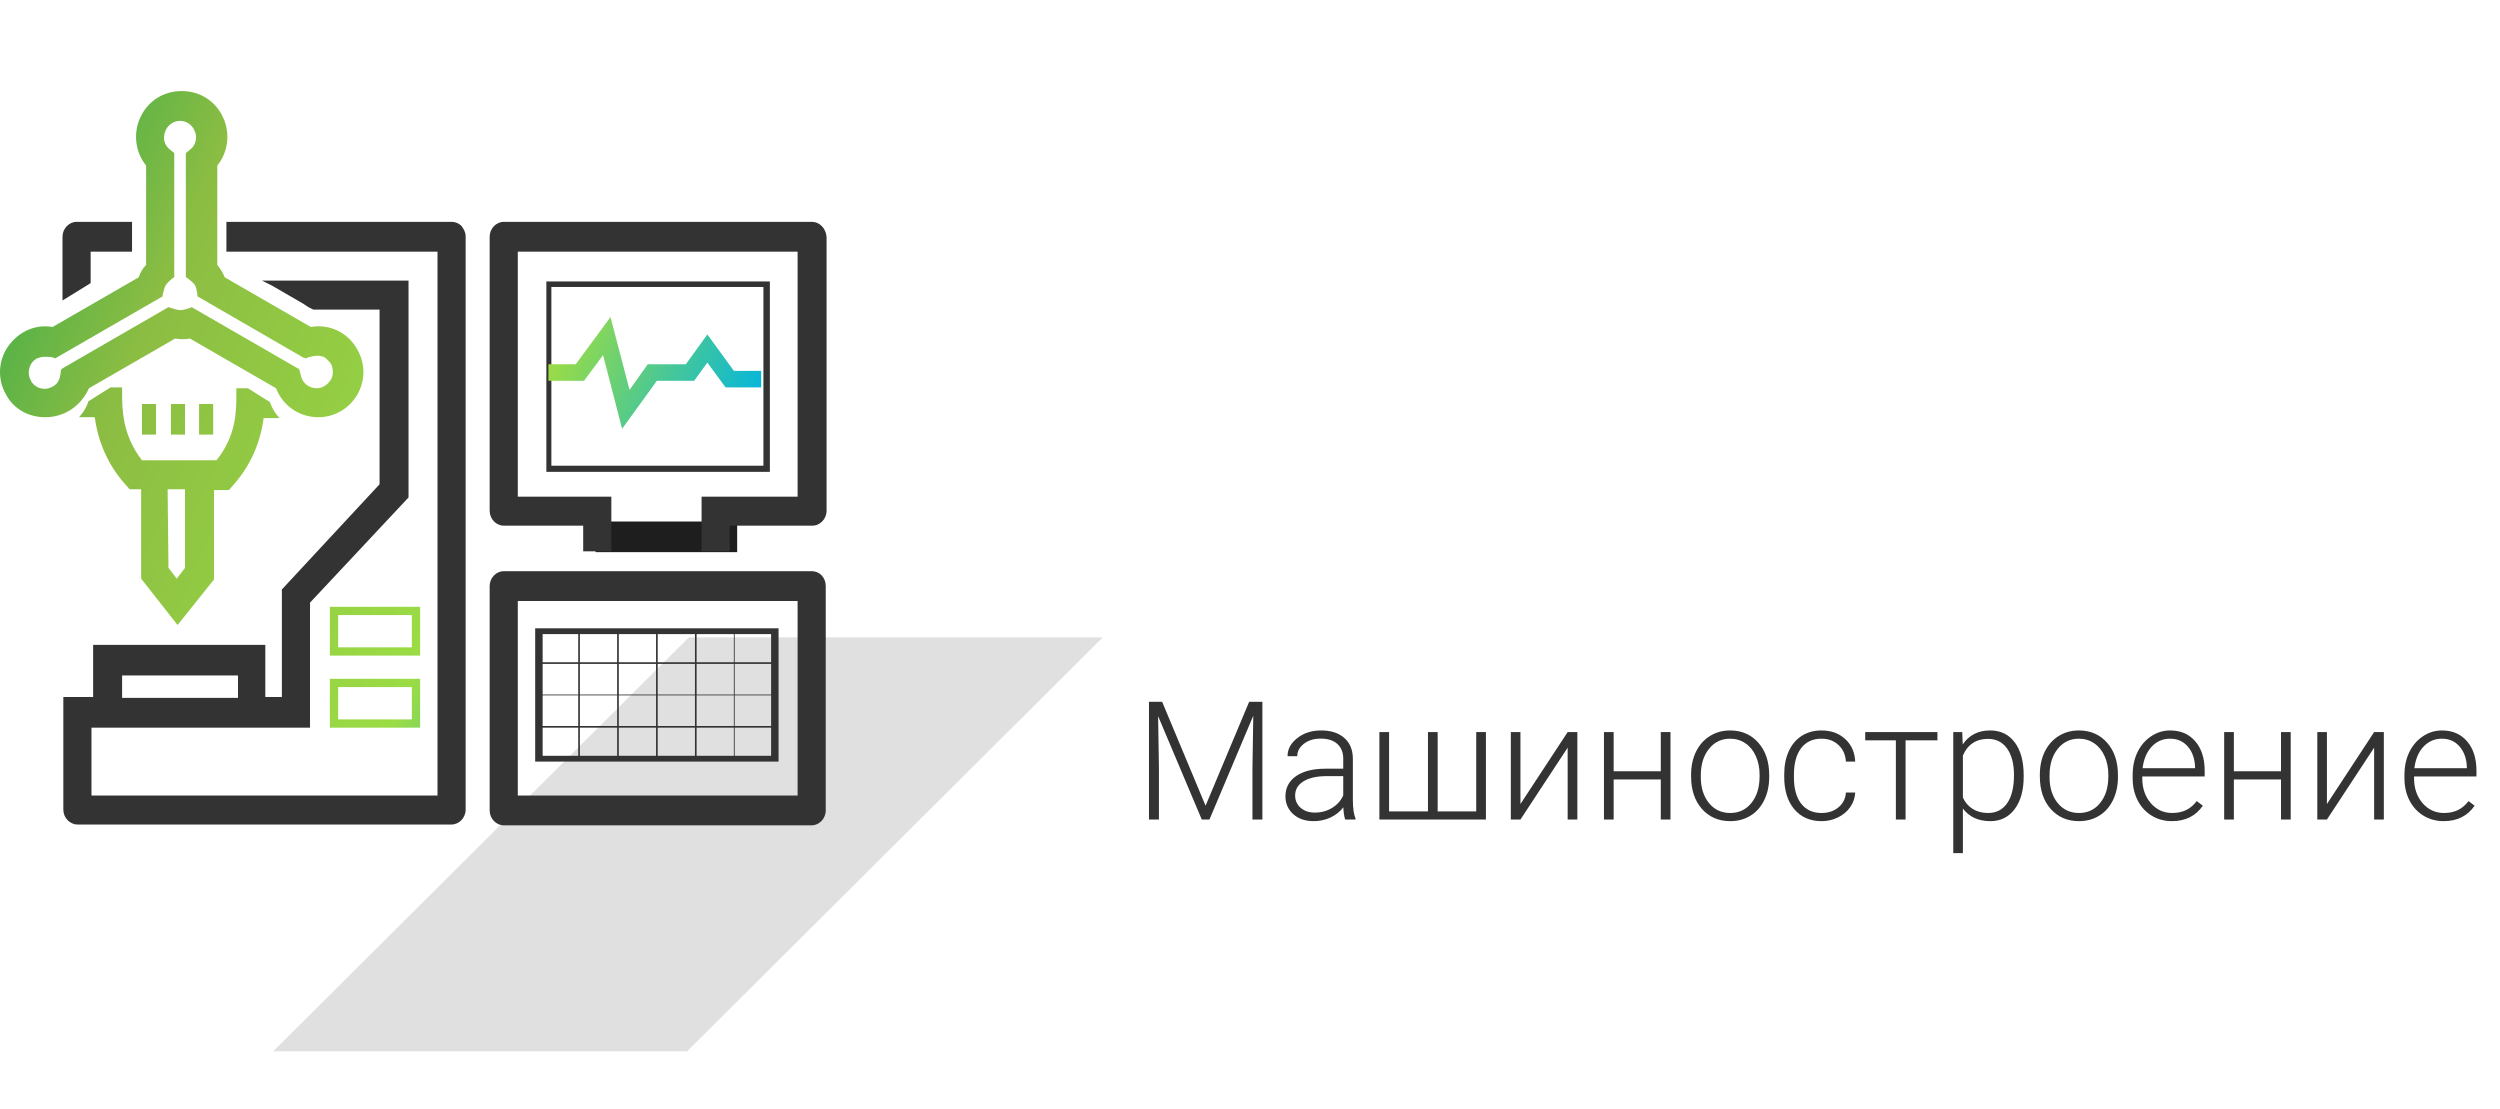
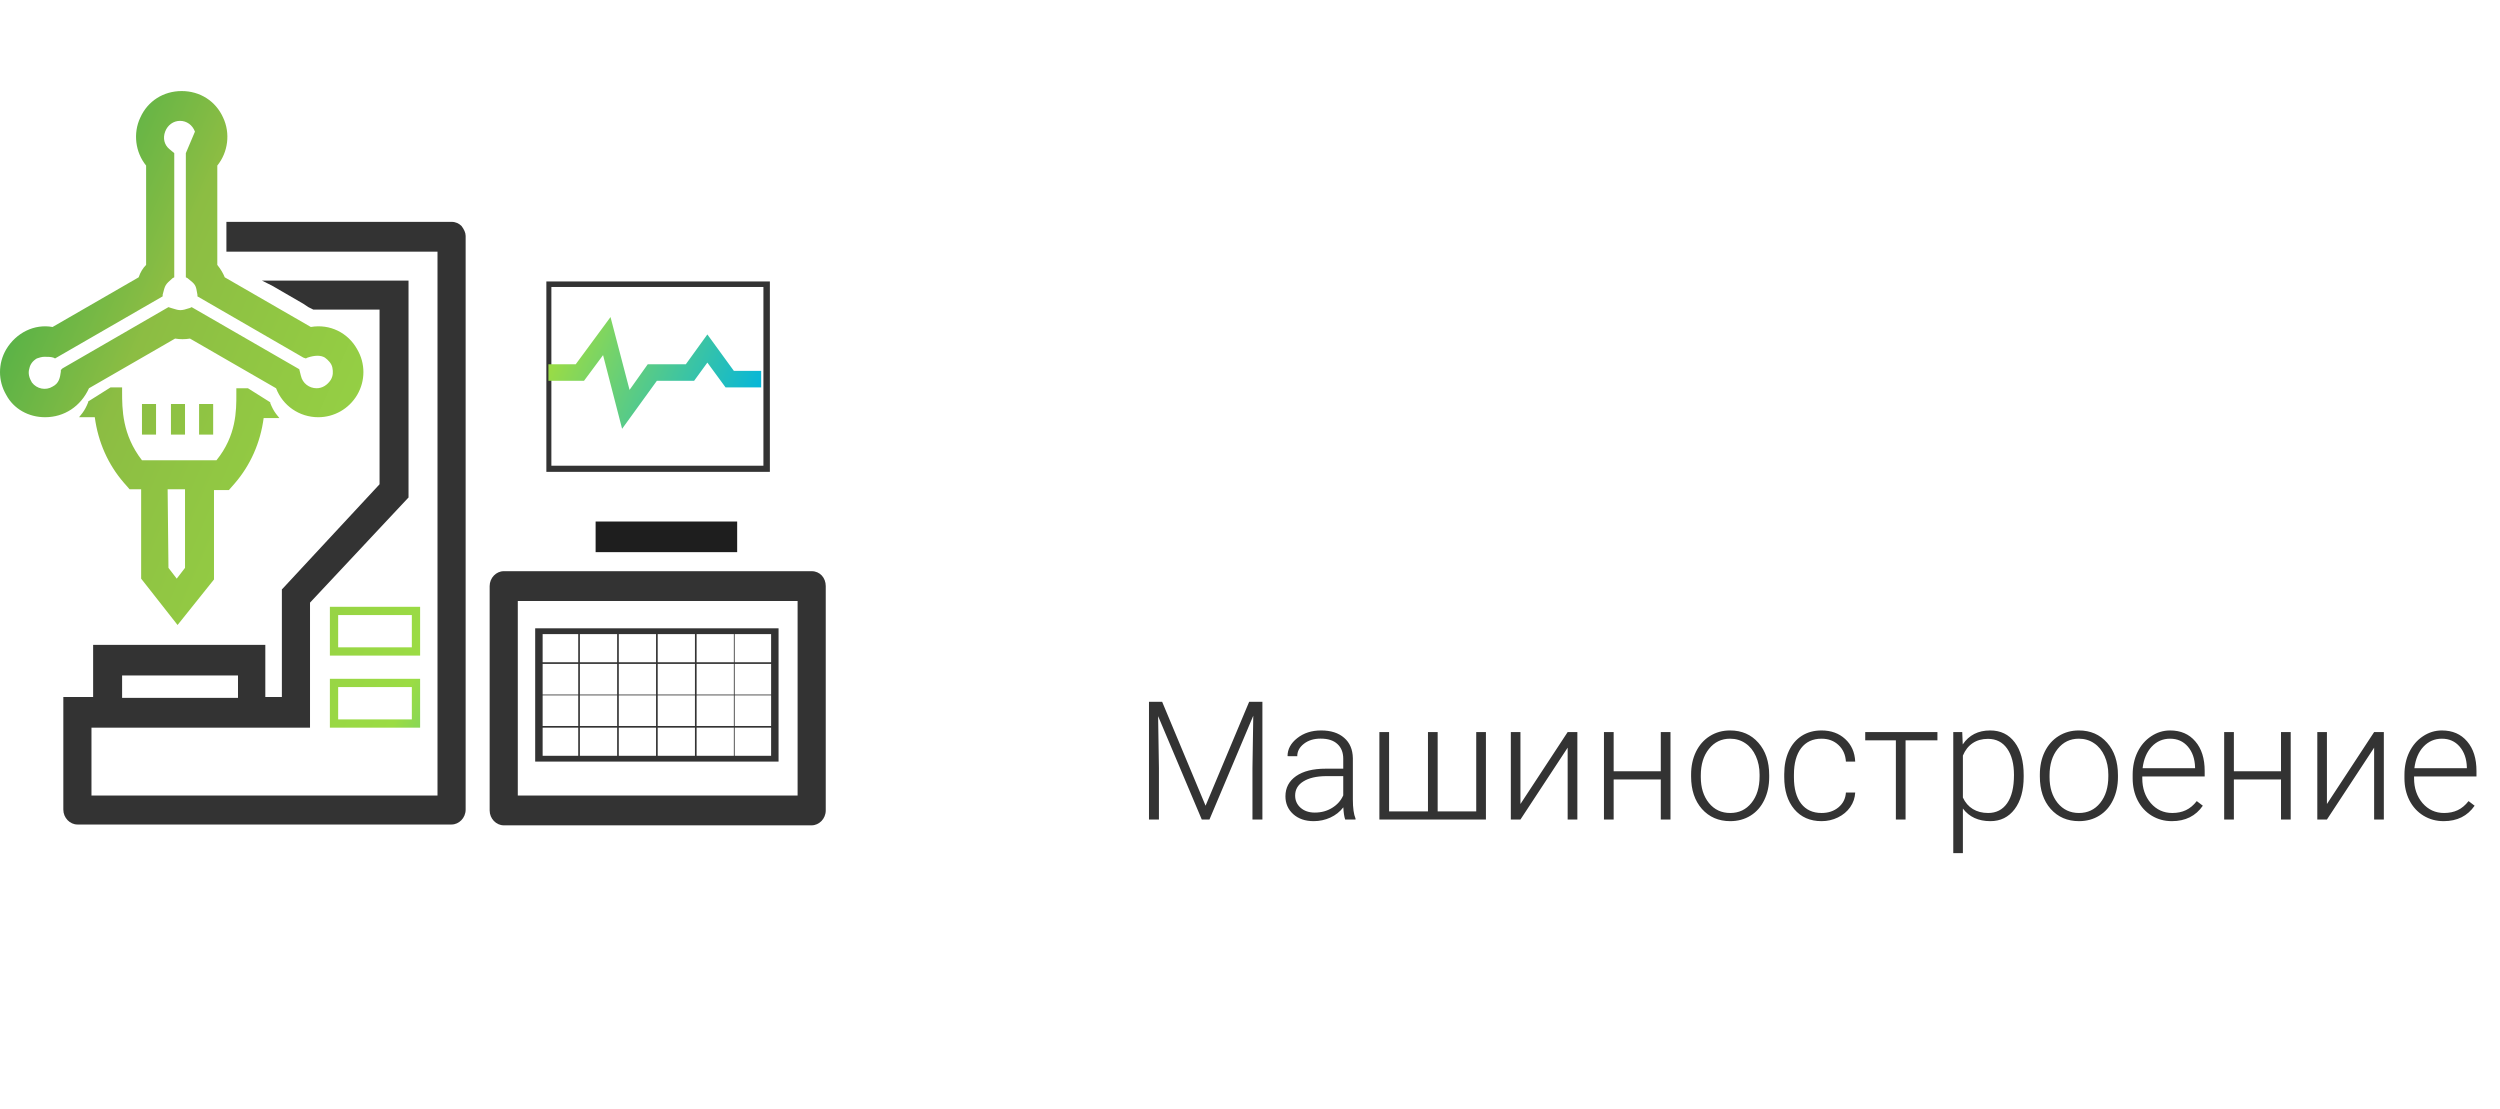
<svg xmlns="http://www.w3.org/2000/svg" width="302" height="134" viewBox="0 0 302 134" fill="none">
-   <path d="M83.211 77H133.211L83 127H33L83.211 77Z" fill="#E0E0E0" />
  <path d="M89.05 63H71.95V66.7H89.05V63Z" fill="#1E1E1E" />
-   <path d="M10.95 30.4H15.95V26.8H9.25C8.35 26.8 7.55 27.6 7.55 28.6V36.3L10.95 34.2V30.4Z" fill="#333333" />
-   <path d="M98.05 26.8H60.85C59.95 26.8 59.15 27.6 59.15 28.6V61.7C59.15 62.7 59.95 63.5 60.85 63.5H70.45V66.6H73.85V60H62.55V30.4H96.35V60H84.75V66.6H88.15V63.5H98.15C99.05 63.5 99.85 62.7 99.85 61.7V28.6C99.75 27.6 99.05 26.8 98.05 26.8Z" fill="#333333" />
  <path d="M93 34H66V57H93V34ZM92.221 56.259H66.606V34.667H92.221V56.259Z" fill="#333333" />
  <path d="M98.05 69H60.85C59.95 69 59.15 69.8 59.15 70.8V97.9C59.15 98.9 59.95 99.7 60.85 99.7H98.05C98.95 99.7 99.75 98.9 99.75 97.9V70.8C99.75 69.8 99.05 69 98.05 69ZM96.35 96.1H62.55V72.6H96.35V96.1Z" fill="#333333" />
  <path d="M94.05 75.9H64.65V92H94.05V75.9ZM69.85 91.3H65.55V87.9H69.85V91.3ZM69.85 87.7H65.55V84H69.85V87.7ZM69.85 83.9H65.55V80.2H69.85V83.9ZM69.85 80H65.55V76.6H69.85V80ZM74.55 91.3H70.05V87.9H74.55V91.3ZM74.55 87.7H70.05V84H74.55V87.7ZM74.55 83.9H70.05V80.2H74.55V83.9ZM74.55 80H70.05V76.6H74.55V80ZM79.25 91.3H74.75V87.9H79.25V91.3ZM79.25 87.7H74.75V84H79.25V87.7ZM79.25 83.9H74.75V80.2H79.25V83.9ZM79.25 80H74.75V76.6H79.25V80ZM83.95 91.3H79.45V87.9H83.95V91.3ZM83.95 87.7H79.45V84H83.95V87.7ZM83.95 83.9H79.45V80.2H83.95V83.9ZM83.95 80H79.45V76.6H83.95V80ZM88.65 91.3H84.15V87.9H88.65V91.3ZM88.65 87.7H84.15V84H88.65V87.7ZM88.65 83.9H84.15V80.2H88.65V83.9ZM88.65 80H84.15V76.6H88.65V80ZM93.15 91.3H88.75V87.9H93.15V91.3ZM93.15 87.7H88.75V84H93.15V87.7ZM93.15 83.9H88.75V80.2H93.15V83.9ZM93.15 80H88.75V76.6H93.15V80Z" fill="#333333" />
  <path d="M54.55 26.8H27.35V30.4H52.85V96.1H11.05V87.9H37.45V72.8L49.25 60.2L49.35 60.1V33.9H31.65L32.25 34.2L32.85 34.5L36.65 36.7L37.25 37.1L37.85 37.4H45.85V58.5L34.15 71.1L34.05 71.2V84.2H32.05V77.9H11.25V84.2H7.65V97.8C7.65 98.8 8.45 99.6 9.35 99.6H54.55C55.45 99.6 56.25 98.8 56.25 97.8V28.5C56.25 28.1 56.05 27.7 55.75 27.3C55.45 27 55.05 26.8 54.55 26.8ZM14.75 81.6H28.75V84.3H14.75V81.6Z" fill="#333333" />
-   <path fill-rule="evenodd" clip-rule="evenodd" d="M0.75 47.7C1.65 49.4 3.45 50.4 5.45 50.4C7.75 50.4 9.75 49.1 10.75 46.9C12.081 46.139 15.623 44.092 18.216 42.594L18.216 42.594L18.217 42.593C19.714 41.728 20.894 41.046 21.15 40.9C21.75 41 22.35 41 22.95 40.9L33.35 46.9C34.15 49 36.15 50.4 38.45 50.4C40.35 50.4 42.15 49.4 43.15 47.7C44.15 46 44.15 43.9 43.15 42.2C42.05 40.2 39.85 39.1 37.55 39.5L27.15 33.5C26.95 33 26.65 32.5 26.25 32V20C27.55 18.4 27.85 16.1 26.95 14.2C26.05 12.2 24.15 11 21.95 11C19.75 11 17.85 12.2 16.95 14.2C16.05 16.1 16.35 18.4 17.65 20V32C17.25 32.4 16.95 32.9 16.75 33.5L6.35 39.5C4.15 39.1 1.95 40.2 0.75 42.2C-0.25 43.9 -0.25 46 0.75 47.7ZM4.45 43.3C4.75 43.2 5.05 43.1 5.35 43.1H5.35C5.75 43.1 6.15 43.1 6.45 43.2L6.65 43.3L19.65 35.8V35.6C19.95 34.4 19.95 34.4 20.85 33.6L20.85 33.6L21.05 33.5V18.5L20.45 18C19.85 17.5 19.65 16.7 19.95 15.9C20.25 15.1 20.95 14.6 21.75 14.6C22.55 14.6 23.25 15.1 23.55 15.9C23.85 16.6 23.65 17.5 23.05 18L22.45 18.5V33.5L22.65 33.6L22.65 33.6C23.65 34.4 23.65 34.4 23.85 35.6V35.8L36.65 43.2L36.95 43.3L37.15 43.2C38.05 42.9 38.75 42.9 39.25 43.2C39.65 43.5 40.05 43.9 40.15 44.4C40.25 44.9 40.25 45.4 39.95 45.9C39.55 46.5 38.95 46.9 38.25 46.9C37.35 46.9 36.55 46.3 36.35 45.4L36.15 44.6L23.15 37.1L22.95 37.2C21.849 37.567 21.674 37.513 20.881 37.27C20.809 37.248 20.733 37.225 20.65 37.2L20.35 37.1L7.55 44.5L7.35 44.7V44.9C7.25 45.6 7.15 46.3 6.35 46.7C5.55 47.2 4.45 47 3.85 46.2C3.55 45.7 3.35 45.1 3.55 44.5C3.65 44 3.95 43.6 4.45 43.3L4.45 43.3ZM17.05 69.9L21.45 75.5L25.85 70V59.2H27.65L28.35 58.4C30.25 56.2 31.45 53.5 31.85 50.5H33.75L33.35 50C33.05 49.6 32.85 49.2 32.65 48.7V48.6L29.95 46.9H28.55V47.4L28.55 47.622C28.554 49.625 28.559 52.613 26.15 55.6H17.15C14.75 52.5 14.75 49.4 14.75 47.3V47.3V46.8H13.35L10.65 48.5V48.6C10.45 49.1 10.25 49.5 9.95 49.9L9.55 50.4H11.45C11.85 53.4 13.05 56.1 14.95 58.3L15.65 59.1H17.05V69.9ZM21.35 69.9L20.35 68.6L20.25 59.1H22.35V68.6L21.35 69.9ZM75.15 51.8L72.85 42.9L70.55 46H66.25V44H69.55L73.75 38.3L76.05 47.1L78.25 44H82.85L85.45 40.4L88.65 44.8H91.95V46.8H87.65L85.45 43.8L83.85 46H79.35L75.15 51.8ZM39.85 73.3H40.35H50.25H50.75V73.8V78.7V79.2H50.25H40.35H39.85V78.7V73.8V73.3ZM40.85 74.3V78.2H49.75V74.3H40.85ZM40.35 82H39.85V82.5V87.4V87.9H40.35H50.25H50.75V87.4V82.5V82H50.25H40.35ZM40.85 86.9V83H49.75V86.9H40.85ZM17.15 48.8H18.85V52.5H17.15V48.8ZM20.65 48.8H22.35V52.5H20.65V48.8ZM25.75 48.8H24.05V52.5H25.75V48.8Z" fill="url(#paint0_linear)" />
+   <path fill-rule="evenodd" clip-rule="evenodd" d="M0.75 47.7C1.65 49.4 3.45 50.4 5.45 50.4C7.75 50.4 9.75 49.1 10.75 46.9C12.081 46.139 15.623 44.092 18.216 42.594L18.216 42.594L18.217 42.593C19.714 41.728 20.894 41.046 21.15 40.9C21.75 41 22.35 41 22.95 40.9L33.35 46.9C34.15 49 36.15 50.4 38.45 50.4C40.35 50.4 42.15 49.4 43.15 47.7C44.15 46 44.15 43.9 43.15 42.2C42.05 40.2 39.85 39.1 37.55 39.5L27.15 33.5C26.95 33 26.65 32.5 26.25 32V20C27.55 18.4 27.85 16.1 26.95 14.2C26.05 12.2 24.15 11 21.95 11C19.75 11 17.85 12.2 16.95 14.2C16.05 16.1 16.35 18.4 17.65 20V32C17.25 32.4 16.95 32.9 16.75 33.5L6.35 39.5C4.15 39.1 1.95 40.2 0.75 42.2C-0.25 43.9 -0.25 46 0.75 47.7ZM4.45 43.3C4.75 43.2 5.05 43.1 5.35 43.1H5.35C5.75 43.1 6.15 43.1 6.45 43.2L6.65 43.3L19.65 35.8V35.6C19.95 34.4 19.95 34.4 20.85 33.6L20.85 33.6L21.05 33.5V18.5L20.45 18C19.85 17.5 19.65 16.7 19.95 15.9C20.25 15.1 20.95 14.6 21.75 14.6C22.55 14.6 23.25 15.1 23.55 15.9L22.45 18.5V33.5L22.65 33.6L22.65 33.6C23.65 34.4 23.65 34.4 23.85 35.6V35.8L36.65 43.2L36.95 43.3L37.15 43.2C38.05 42.9 38.75 42.9 39.25 43.2C39.65 43.5 40.05 43.9 40.15 44.4C40.25 44.9 40.25 45.4 39.95 45.9C39.55 46.5 38.95 46.9 38.25 46.9C37.35 46.9 36.55 46.3 36.35 45.4L36.15 44.6L23.15 37.1L22.95 37.2C21.849 37.567 21.674 37.513 20.881 37.27C20.809 37.248 20.733 37.225 20.65 37.2L20.35 37.1L7.55 44.5L7.35 44.7V44.9C7.25 45.6 7.15 46.3 6.35 46.7C5.55 47.2 4.45 47 3.85 46.2C3.55 45.7 3.35 45.1 3.55 44.5C3.65 44 3.95 43.6 4.45 43.3L4.45 43.3ZM17.05 69.9L21.45 75.5L25.85 70V59.2H27.65L28.35 58.4C30.25 56.2 31.45 53.5 31.85 50.5H33.75L33.35 50C33.05 49.6 32.85 49.2 32.65 48.7V48.6L29.95 46.9H28.55V47.4L28.55 47.622C28.554 49.625 28.559 52.613 26.15 55.6H17.15C14.75 52.5 14.75 49.4 14.75 47.3V47.3V46.8H13.35L10.65 48.5V48.6C10.45 49.1 10.25 49.5 9.95 49.9L9.55 50.4H11.45C11.85 53.4 13.05 56.1 14.95 58.3L15.65 59.1H17.05V69.9ZM21.35 69.9L20.35 68.6L20.25 59.1H22.35V68.6L21.35 69.9ZM75.15 51.8L72.85 42.9L70.55 46H66.25V44H69.55L73.75 38.3L76.05 47.1L78.25 44H82.85L85.45 40.4L88.65 44.8H91.95V46.8H87.65L85.45 43.8L83.85 46H79.35L75.15 51.8ZM39.85 73.3H40.35H50.25H50.75V73.8V78.7V79.2H50.25H40.35H39.85V78.7V73.8V73.3ZM40.85 74.3V78.2H49.75V74.3H40.85ZM40.35 82H39.85V82.5V87.4V87.9H40.35H50.25H50.75V87.4V82.5V82H50.25H40.35ZM40.85 86.9V83H49.75V86.9H40.85ZM17.15 48.8H18.85V52.5H17.15V48.8ZM20.65 48.8H22.35V52.5H20.65V48.8ZM25.75 48.8H24.05V52.5H25.75V48.8Z" fill="url(#paint0_linear)" />
  <path d="M140.389 84.781L145.633 97.33L150.896 84.781H152.498V99H151.297V92.809L151.395 86.461L146.102 99H145.174L139.9 86.51L139.998 92.769V99H138.797V84.781H140.389ZM162.498 99C162.381 98.668 162.306 98.176 162.273 97.525C161.863 98.059 161.339 98.473 160.701 98.766C160.07 99.052 159.399 99.195 158.689 99.195C157.674 99.195 156.85 98.912 156.219 98.346C155.594 97.779 155.281 97.063 155.281 96.197C155.281 95.169 155.708 94.355 156.561 93.756C157.42 93.157 158.615 92.857 160.145 92.857H162.264V91.656C162.264 90.901 162.029 90.309 161.561 89.879C161.098 89.443 160.421 89.225 159.529 89.225C158.715 89.225 158.042 89.433 157.508 89.85C156.974 90.266 156.707 90.768 156.707 91.353L155.535 91.344C155.535 90.504 155.926 89.778 156.707 89.166C157.488 88.547 158.449 88.238 159.588 88.238C160.766 88.238 161.694 88.534 162.371 89.127C163.055 89.713 163.406 90.533 163.426 91.588V96.588C163.426 97.61 163.533 98.375 163.748 98.883V99H162.498ZM158.826 98.16C159.607 98.16 160.304 97.971 160.916 97.594C161.535 97.216 161.984 96.712 162.264 96.08V93.756H160.174C159.008 93.769 158.097 93.984 157.439 94.4C156.782 94.811 156.453 95.377 156.453 96.1C156.453 96.692 156.671 97.184 157.107 97.574C157.55 97.965 158.123 98.16 158.826 98.16ZM167.801 88.434V98.014H172.498V88.434H173.67V98.014H178.328V88.434H179.5V99H166.629V88.434H167.801ZM189.373 88.434H190.545V99H189.373V90.318L183.67 99H182.508V88.434H183.67V97.125L189.373 88.434ZM201.795 99H200.623V94.156H194.93V99H193.758V88.434H194.93V93.17H200.623V88.434H201.795V99ZM204.285 93.561C204.285 92.545 204.48 91.63 204.871 90.816C205.268 90.003 205.825 89.371 206.541 88.922C207.264 88.466 208.081 88.238 208.992 88.238C210.398 88.238 211.538 88.733 212.41 89.723C213.283 90.706 213.719 92.011 213.719 93.639V93.883C213.719 94.905 213.52 95.826 213.123 96.647C212.732 97.46 212.179 98.088 211.463 98.531C210.747 98.974 209.93 99.195 209.012 99.195C207.612 99.195 206.473 98.704 205.594 97.721C204.721 96.731 204.285 95.422 204.285 93.795V93.561ZM205.457 93.883C205.457 95.146 205.783 96.184 206.434 96.998C207.091 97.805 207.951 98.209 209.012 98.209C210.066 98.209 210.919 97.805 211.57 96.998C212.228 96.184 212.557 95.113 212.557 93.785V93.561C212.557 92.753 212.407 92.014 212.107 91.344C211.808 90.673 211.388 90.156 210.848 89.791C210.307 89.42 209.689 89.234 208.992 89.234C207.951 89.234 207.101 89.644 206.443 90.465C205.786 91.279 205.457 92.346 205.457 93.668V93.883ZM220.047 98.209C220.861 98.209 221.541 97.981 222.088 97.525C222.641 97.063 222.941 96.467 222.986 95.738H224.109C224.077 96.383 223.875 96.972 223.504 97.506C223.133 98.033 222.638 98.447 222.02 98.746C221.408 99.046 220.75 99.195 220.047 99.195C218.66 99.195 217.56 98.713 216.746 97.75C215.939 96.787 215.535 95.491 215.535 93.863V93.512C215.535 92.47 215.717 91.549 216.082 90.748C216.447 89.947 216.967 89.329 217.645 88.893C218.328 88.456 219.126 88.238 220.037 88.238C221.196 88.238 222.15 88.583 222.898 89.273C223.654 89.963 224.057 90.872 224.109 91.998H222.986C222.934 91.171 222.635 90.504 222.088 89.996C221.548 89.488 220.864 89.234 220.037 89.234C218.982 89.234 218.162 89.615 217.576 90.377C216.997 91.139 216.707 92.206 216.707 93.58V93.922C216.707 95.269 216.997 96.321 217.576 97.076C218.162 97.831 218.986 98.209 220.047 98.209ZM234.041 89.43H230.193V99H229.021V89.43H225.32V88.434H234.041V89.43ZM244.461 93.824C244.461 95.471 244.096 96.78 243.367 97.75C242.638 98.713 241.661 99.195 240.438 99.195C238.992 99.195 237.885 98.688 237.117 97.672V103.062H235.955V88.434H237.039L237.098 89.928C237.859 88.801 238.963 88.238 240.408 88.238C241.671 88.238 242.661 88.717 243.377 89.674C244.1 90.631 244.461 91.959 244.461 93.658V93.824ZM243.289 93.619C243.289 92.272 243.012 91.207 242.459 90.426C241.906 89.644 241.134 89.254 240.145 89.254C239.428 89.254 238.813 89.426 238.299 89.772C237.785 90.117 237.391 90.618 237.117 91.275V96.344C237.397 96.949 237.798 97.412 238.318 97.731C238.839 98.049 239.454 98.209 240.164 98.209C241.147 98.209 241.912 97.818 242.459 97.037C243.012 96.249 243.289 95.11 243.289 93.619ZM246.414 93.561C246.414 92.545 246.609 91.63 247 90.816C247.397 90.003 247.954 89.371 248.67 88.922C249.393 88.466 250.21 88.238 251.121 88.238C252.527 88.238 253.667 88.733 254.539 89.723C255.411 90.706 255.848 92.011 255.848 93.639V93.883C255.848 94.905 255.649 95.826 255.252 96.647C254.861 97.46 254.308 98.088 253.592 98.531C252.876 98.974 252.059 99.195 251.141 99.195C249.741 99.195 248.602 98.704 247.723 97.721C246.85 96.731 246.414 95.422 246.414 93.795V93.561ZM247.586 93.883C247.586 95.146 247.911 96.184 248.562 96.998C249.22 97.805 250.079 98.209 251.141 98.209C252.195 98.209 253.048 97.805 253.699 96.998C254.357 96.184 254.686 95.113 254.686 93.785V93.561C254.686 92.753 254.536 92.014 254.236 91.344C253.937 90.673 253.517 90.156 252.977 89.791C252.436 89.42 251.818 89.234 251.121 89.234C250.079 89.234 249.23 89.644 248.572 90.465C247.915 91.279 247.586 92.346 247.586 93.668V93.883ZM262.361 99.195C261.463 99.195 260.649 98.974 259.92 98.531C259.197 98.088 258.634 97.473 258.23 96.686C257.827 95.891 257.625 95.003 257.625 94.019V93.6C257.625 92.584 257.82 91.669 258.211 90.856C258.608 90.042 259.158 89.404 259.861 88.941C260.564 88.473 261.326 88.238 262.146 88.238C263.429 88.238 264.445 88.678 265.193 89.557C265.949 90.429 266.326 91.624 266.326 93.141V93.795H258.787V94.019C258.787 95.217 259.129 96.217 259.812 97.018C260.503 97.812 261.368 98.209 262.41 98.209C263.035 98.209 263.585 98.095 264.061 97.867C264.542 97.639 264.979 97.275 265.369 96.773L266.102 97.33C265.242 98.574 263.995 99.195 262.361 99.195ZM262.146 89.234C261.268 89.234 260.525 89.557 259.92 90.201C259.321 90.846 258.956 91.712 258.826 92.799H265.164V92.672C265.132 91.656 264.842 90.829 264.295 90.191C263.748 89.553 263.032 89.234 262.146 89.234ZM276.717 99H275.545V94.156H269.852V99H268.68V88.434H269.852V93.17H275.545V88.434H276.717V99ZM286.795 88.434H287.967V99H286.795V90.318L281.092 99H279.93V88.434H281.092V97.125L286.795 88.434ZM295.193 99.195C294.295 99.195 293.481 98.974 292.752 98.531C292.029 98.088 291.466 97.473 291.062 96.686C290.659 95.891 290.457 95.003 290.457 94.019V93.6C290.457 92.584 290.652 91.669 291.043 90.856C291.44 90.042 291.99 89.404 292.693 88.941C293.396 88.473 294.158 88.238 294.979 88.238C296.261 88.238 297.277 88.678 298.025 89.557C298.781 90.429 299.158 91.624 299.158 93.141V93.795H291.619V94.019C291.619 95.217 291.961 96.217 292.645 97.018C293.335 97.812 294.201 98.209 295.242 98.209C295.867 98.209 296.417 98.095 296.893 97.867C297.374 97.639 297.811 97.275 298.201 96.773L298.934 97.33C298.074 98.574 296.827 99.195 295.193 99.195ZM294.979 89.234C294.1 89.234 293.357 89.557 292.752 90.201C292.153 90.846 291.788 91.712 291.658 92.799H297.996V92.672C297.964 91.656 297.674 90.829 297.127 90.191C296.58 89.553 295.864 89.234 294.979 89.234Z" fill="#333333" />
  <defs>
    <linearGradient id="paint0_linear" x1="-20" y1="49" x2="74.239" y2="89.912" gradientUnits="userSpaceOnUse">
      <stop offset="0" stop-color="#24A74B" />
      <stop offset="0" stop-color="#24A74B" />
      <stop offset="0.3" stop-color="#8CBD43" />
      <stop offset="0.752" stop-color="#9BDC44" />
      <stop offset="1" stop-color="#00B5DF" />
    </linearGradient>
  </defs>
</svg>